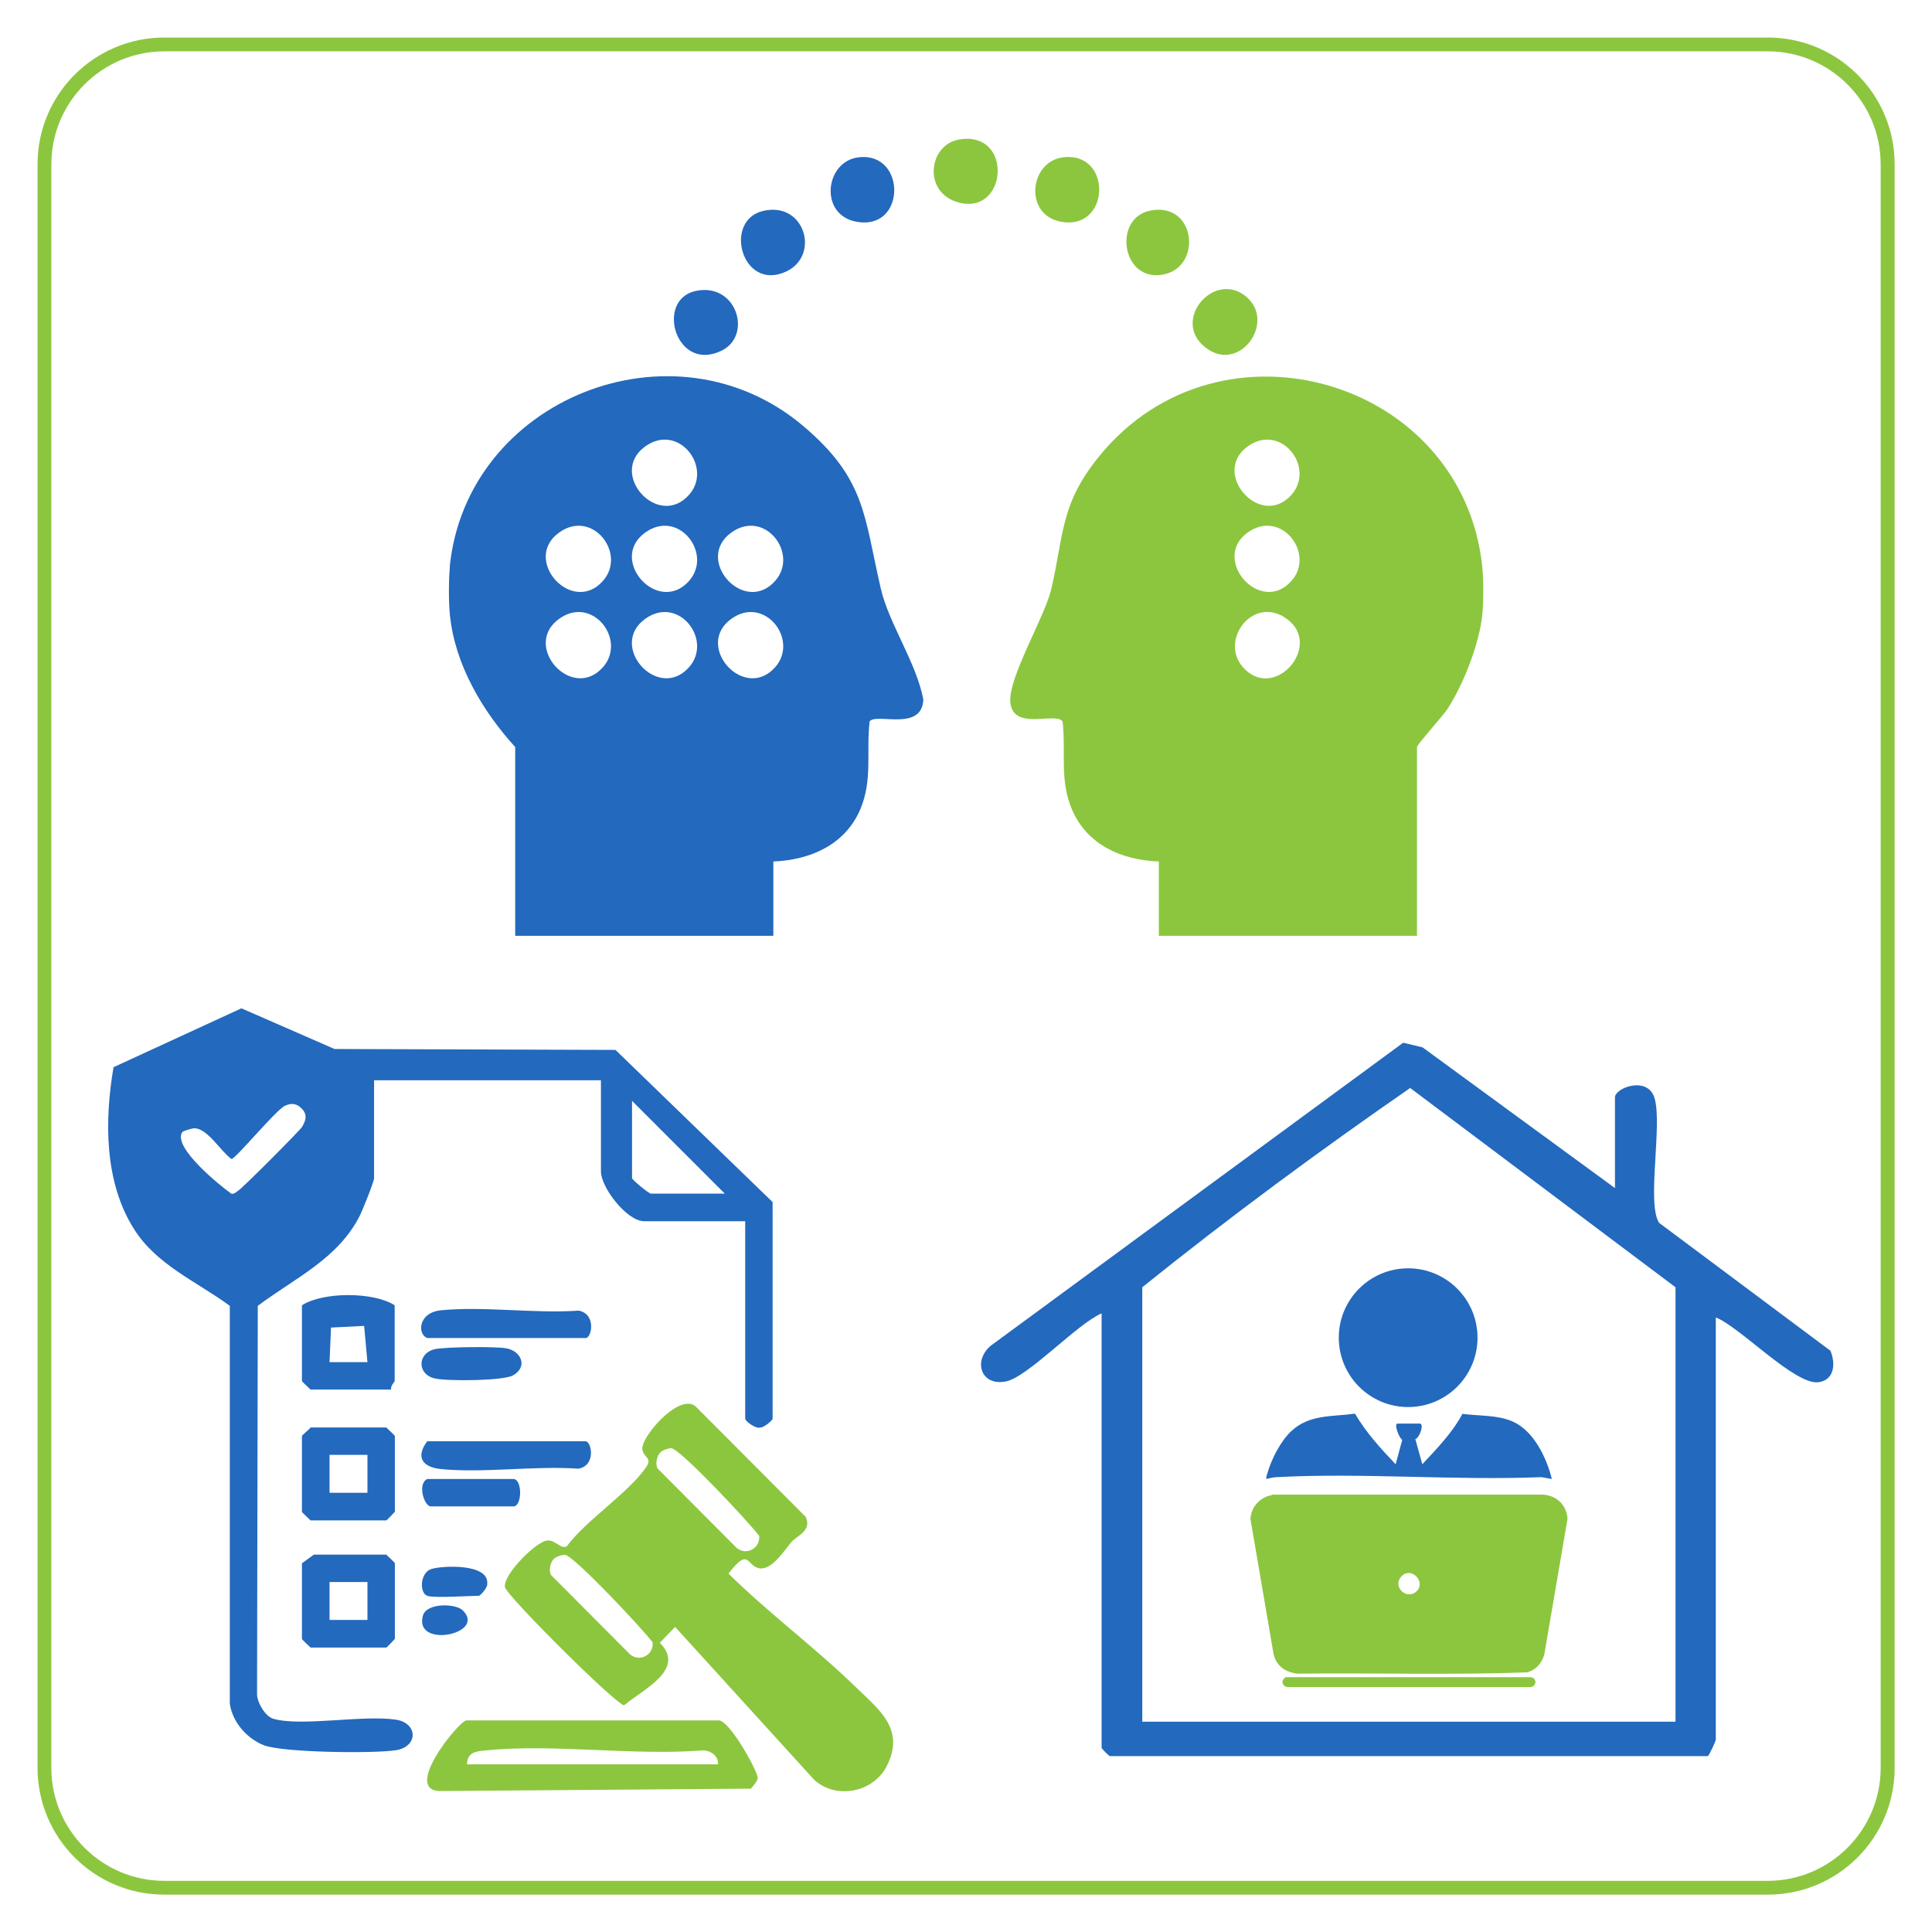
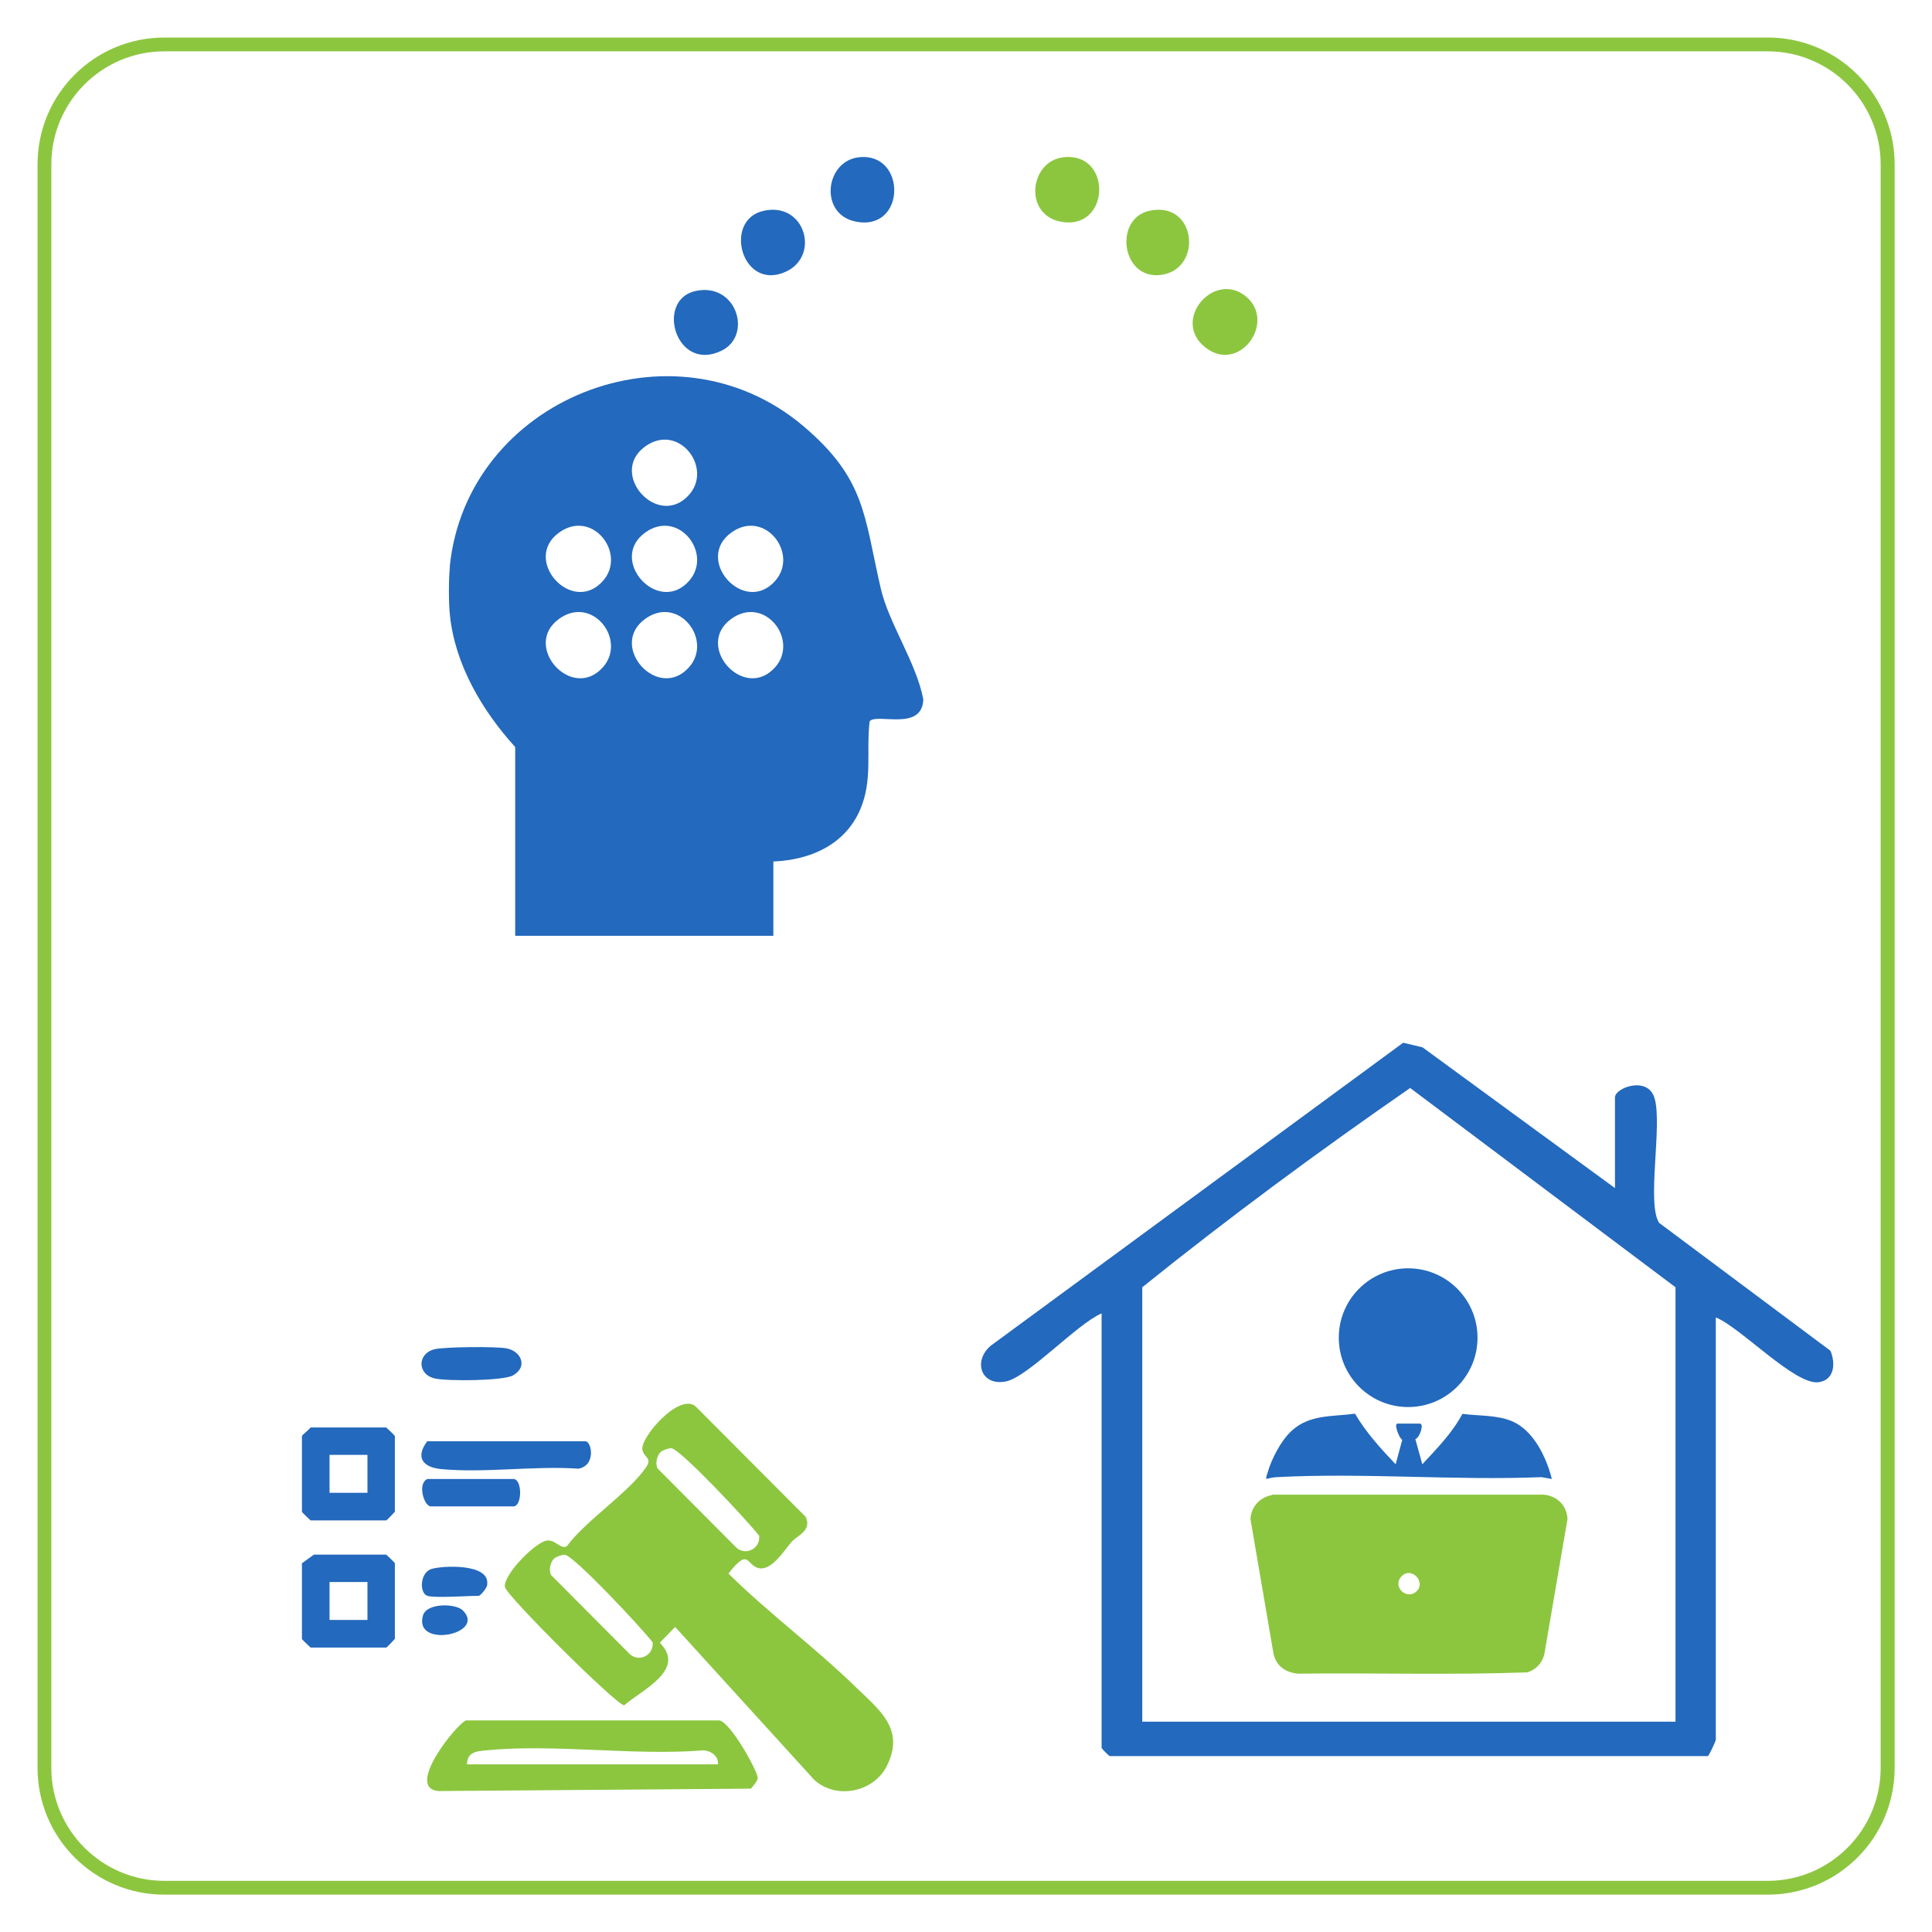
<svg xmlns="http://www.w3.org/2000/svg" id="Layer_1" data-name="Layer 1" viewBox="0 0 105 105">
  <defs>
    <style>      .cls-1 {        fill: #8cc63f;      }      .cls-2 {        fill: #2369bd;      }    </style>
  </defs>
  <path class="cls-1" d="M96.07,2.79c3.38,0,6.14,2.75,6.14,6.14v87.15c0,3.38-2.75,6.14-6.14,6.14H8.93c-3.38,0-6.14-2.75-6.14-6.14V8.93c0-3.38,2.75-6.14,6.14-6.14h87.15M96.07,2.04H8.93c-3.8,0-6.89,3.08-6.89,6.89v87.15c0,3.8,3.08,6.89,6.89,6.89h87.15c3.8,0,6.89-3.08,6.89-6.89V8.93c0-3.8-3.08-6.89-6.89-6.89h0Z" />
  <g>
    <g>
      <path class="cls-1" d="M69.14,81.23h14.73c.73.05,1.28.57,1.32,1.32l-1.26,7.36c-.12.47-.46.85-.93.98-4.14.15-8.32.02-12.47.07-.65-.07-1.14-.39-1.31-1.04l-1.26-7.36c.03-.67.53-1.21,1.19-1.31ZM77.01,86.46c.49-.51-.33-1.35-.85-.78s.33,1.33.85.78Z" />
      <path class="cls-2" d="M77.2,77.38c.19.06-.06.78-.28.83l.38,1.37c.79-.85,1.63-1.71,2.18-2.74.88.12,1.91.05,2.74.42,1.14.51,1.83,1.96,2.12,3.12l-.57-.1c-4.74.19-9.68-.25-14.39,0-.19.01-.37.05-.55.1-.04-.09.03-.24.06-.34.21-.75.74-1.77,1.32-2.29.98-.89,2.2-.75,3.43-.92.6,1.02,1.4,1.9,2.21,2.75l.36-1.33c-.17-.08-.47-.88-.26-.88h1.25Z" />
-       <path class="cls-1" d="M69.89,91.15h13.28c.37.03.37.5,0,.54h-13.19c-.32-.04-.38-.4-.09-.54Z" />
      <circle class="cls-2" cx="76.53" cy="72.7" r="3.77" />
    </g>
    <path class="cls-2" d="M87.77,64.58v-4.94c0-.52,1.78-1.19,2.15.04.44,1.44-.44,5.74.25,6.78l9.31,6.95c.29.69.22,1.59-.64,1.71-1.28.18-4.25-2.99-5.59-3.52v22.95c0,.07-.35.83-.43.89h-32.51c-.1-.06-.44-.41-.44-.45v-23.61c-1.34.57-4.01,3.47-5.21,3.7-1.35.26-1.79-1.11-.82-1.94l22.42-16.47,1.05.25,10.46,7.65ZM91.06,93.57v-23.61l-14.42-10.83c-4.97,3.44-9.85,7.04-14.56,10.83v23.61h28.99Z" />
  </g>
  <g>
-     <path class="cls-2" d="M40.51,66.37h-5.51c-.92,0-2.34-1.82-2.34-2.71v-4.95h-12.33v5.32c0,.19-.63,1.75-.77,2.03-1.19,2.36-3.54,3.4-5.55,4.91l-.04,21.08c-.01.46.44,1.23.88,1.36,1.51.44,4.88-.22,6.67.05,1.21.19,1.21,1.47,0,1.66s-6.14.13-7.18-.27c-.92-.36-1.71-1.26-1.85-2.26v-21.62c-1.81-1.33-3.98-2.22-5.21-4.18-1.62-2.56-1.6-5.92-1.11-8.79l6.95-3.2,5.06,2.21,15.27.05,8.54,8.27v11.77c0,.09-.47.49-.66.48-.24.1-.83-.34-.83-.48v-10.74ZM39.39,64.87l-5.04-5.04v4.2c0,.08.9.84,1.03.84h4.02ZM9.9,61.54c-.52.82,2.06,2.9,2.68,3.34.17.01.26-.1.38-.18.26-.17,3.33-3.25,3.46-3.46.28-.47.27-.8-.2-1.14-.26-.15-.48-.12-.74,0-.49.23-2.68,2.89-2.9,2.89-.59-.42-1.32-1.69-2.03-1.67-.12,0-.61.15-.65.21Z" />
    <path class="cls-1" d="M43.01,83.81c-.39.45-1.09,1.6-1.8,1.41-.65-.17-.5-1.14-1.62.3,2.19,2.16,4.71,4.02,6.91,6.16,1.3,1.26,2.71,2.3,1.69,4.31-.72,1.42-2.75,1.83-3.94.74l-7.56-8.31-.83.86c1.45,1.46-.93,2.54-1.94,3.4-.45-.04-6.42-5.98-6.48-6.43-.1-.68,1.75-2.54,2.34-2.53.44,0,.69.48,1.02.32,1.05-1.42,3.39-2.93,4.32-4.31.34-.5-.13-.51-.21-.95-.11-.67,2.04-3.14,2.91-2.33l5.97,5.99c.35.77-.49,1.02-.78,1.37ZM35.89,78.93c-.19.19-.29.63-.15.88l4.29,4.31c.53.45,1.3.02,1.23-.65-.53-.71-4.28-4.72-4.77-4.76-.16-.01-.5.11-.61.23ZM30.1,84.72c-.19.19-.29.63-.15.88l4.29,4.31c.53.45,1.3.02,1.23-.65-.53-.71-4.28-4.72-4.77-4.76-.16-.01-.5.11-.61.23Z" />
    <path class="cls-1" d="M25.33,93.5h13.75c.61.05,2.16,2.86,2.1,3.15-.04.19-.24.4-.37.56l-16.97.13c-1.88-.14,1.03-3.71,1.49-3.84ZM39.02,95.89c.04-.47-.41-.76-.83-.76-3.78.3-8.08-.37-11.79,0-.51.05-1.01.09-1.02.76h13.64Z" />
-     <path class="cls-2" d="M21.27,75.52h-4.39s-.47-.43-.47-.47v-4.11c1.14-.74,3.89-.74,5.04,0v4.11c0,.06-.25.28-.19.47ZM19.97,74.03l-.18-1.97-1.8.09-.08,1.88h2.06Z" />
    <path class="cls-2" d="M16.88,77.58h4.11s.47.43.47.47v4.11s-.43.47-.47.47h-4.11s-.47-.43-.47-.47v-4.11c0-.06.38-.34.47-.47ZM19.97,79.07h-2.06v2.06h2.06v-2.06Z" />
    <path class="cls-2" d="M17.07,84.49h3.92s.47.43.47.47v4.11s-.43.47-.47.47h-4.11s-.47-.43-.47-.47v-4.11l.65-.47ZM19.97,85.98h-2.06v2.06h2.06v-2.06Z" />
-     <path class="cls-2" d="M23.23,72.72c-.54-.17-.54-1.38.74-1.51,2.35-.23,5.08.19,7.48.02.97.18.71,1.49.38,1.49h-8.59Z" />
+     <path class="cls-2" d="M23.23,72.72h-8.59Z" />
    <path class="cls-2" d="M23.23,78.33h8.59c.33,0,.59,1.31-.38,1.49-2.39-.17-5.13.25-7.48.02-1-.1-1.39-.65-.74-1.51Z" />
    <path class="cls-2" d="M23.65,73.32c.57-.12,3.3-.15,3.88-.04.79.15,1.18,1,.35,1.47-.54.3-3.54.32-4.23.17-.99-.21-.99-1.38,0-1.6Z" />
    <path class="cls-2" d="M23.23,80.38h4.67c.49,0,.49,1.49,0,1.49h-4.48c-.38,0-.75-1.26-.19-1.49Z" />
    <path class="cls-2" d="M23.23,86.73c-.45-.14-.41-1.27.22-1.46s3.14-.3,3.03.81c.03.2-.38.65-.46.65-.61,0-2.39.13-2.8,0Z" />
    <path class="cls-2" d="M25.15,87.52c1.32,1.3-2.7,2.1-2.16.27.21-.69,1.78-.65,2.16-.27Z" />
  </g>
  <g>
-     <path class="cls-1" d="M80.56,30.82c.07.66.07,1.92,0,2.59-.16,1.58-1.03,3.8-1.9,5.13-.24.37-1.65,1.93-1.65,2.06v10.26h-14.03v-4.04c-2-.07-3.88-.89-4.71-2.8-.7-1.62-.33-3.12-.52-4.81-.37-.54-2.68.54-2.84-1.03-.14-1.32,1.87-4.64,2.23-6.18.69-2.99.48-4.61,2.62-7.23,6.57-8.04,19.76-4.13,20.8,6.05ZM70.19,26.89c1.31-1.48-.56-3.93-2.38-2.63-2.02,1.45.7,4.53,2.38,2.63ZM70.19,31.57c1.31-1.48-.56-3.93-2.38-2.63-2.02,1.45.7,4.53,2.38,2.63ZM67.55,36.26c1.69,1.92,4.39-1.18,2.38-2.63-1.81-1.31-3.68,1.15-2.38,2.63Z" />
    <path class="cls-2" d="M24.44,30.82c.9-9.13,12.14-13.63,19.2-7.68,3.42,2.89,3.31,4.89,4.23,8.85.44,1.9,1.93,4.02,2.31,6.02-.06,1.78-2.58.71-2.92,1.2-.19,1.69.18,3.19-.52,4.81-.83,1.9-2.71,2.72-4.71,2.8v4.04h-14.03v-10.26c-1.78-1.96-3.28-4.48-3.55-7.19-.07-.67-.07-1.91,0-2.59ZM37.45,26.89c1.31-1.48-.57-3.93-2.38-2.63-2.05,1.47.7,4.53,2.38,2.63ZM32.77,31.57c1.31-1.48-.57-3.93-2.38-2.63-2.05,1.47.7,4.53,2.38,2.63ZM37.45,31.57c1.31-1.48-.57-3.93-2.38-2.63-2.05,1.47.7,4.53,2.38,2.63ZM42.13,31.57c1.31-1.48-.57-3.93-2.38-2.63-2.05,1.47.7,4.53,2.38,2.63ZM32.77,36.26c1.31-1.48-.57-3.93-2.38-2.63-2.05,1.47.7,4.53,2.38,2.63ZM37.45,36.26c1.31-1.48-.57-3.93-2.38-2.63-2.05,1.47.7,4.53,2.38,2.63ZM42.13,36.26c1.31-1.48-.57-3.93-2.38-2.63-2.05,1.47.7,4.53,2.38,2.63Z" />
-     <path class="cls-1" d="M52.14,7.58c3.01-.49,2.6,4.34-.21,3.37-1.77-.61-1.44-3.1.21-3.37Z" />
    <path class="cls-1" d="M57.78,8.55c2.7-.33,2.58,4.05-.17,3.49-1.98-.41-1.65-3.27.17-3.49Z" />
    <path class="cls-2" d="M46.66,8.55c2.62-.32,2.61,4.06-.17,3.49-1.98-.41-1.65-3.27.17-3.49Z" />
    <path class="cls-2" d="M41.49,11.46c2.26-.52,3.11,2.45,1.21,3.31-2.39,1.08-3.42-2.81-1.21-3.31Z" />
    <path class="cls-2" d="M37.78,15.82c2.24-.51,3.14,2.39,1.45,3.23-2.49,1.24-3.63-2.73-1.45-3.23Z" />
    <path class="cls-1" d="M67.77,16.16c1.58,1.4-.45,4.19-2.29,2.7s.56-4.23,2.29-2.7Z" />
    <path class="cls-1" d="M62.45,11.46c2.61-.59,2.96,3.26.57,3.49-2.08.19-2.48-3.05-.57-3.49Z" />
  </g>
</svg>